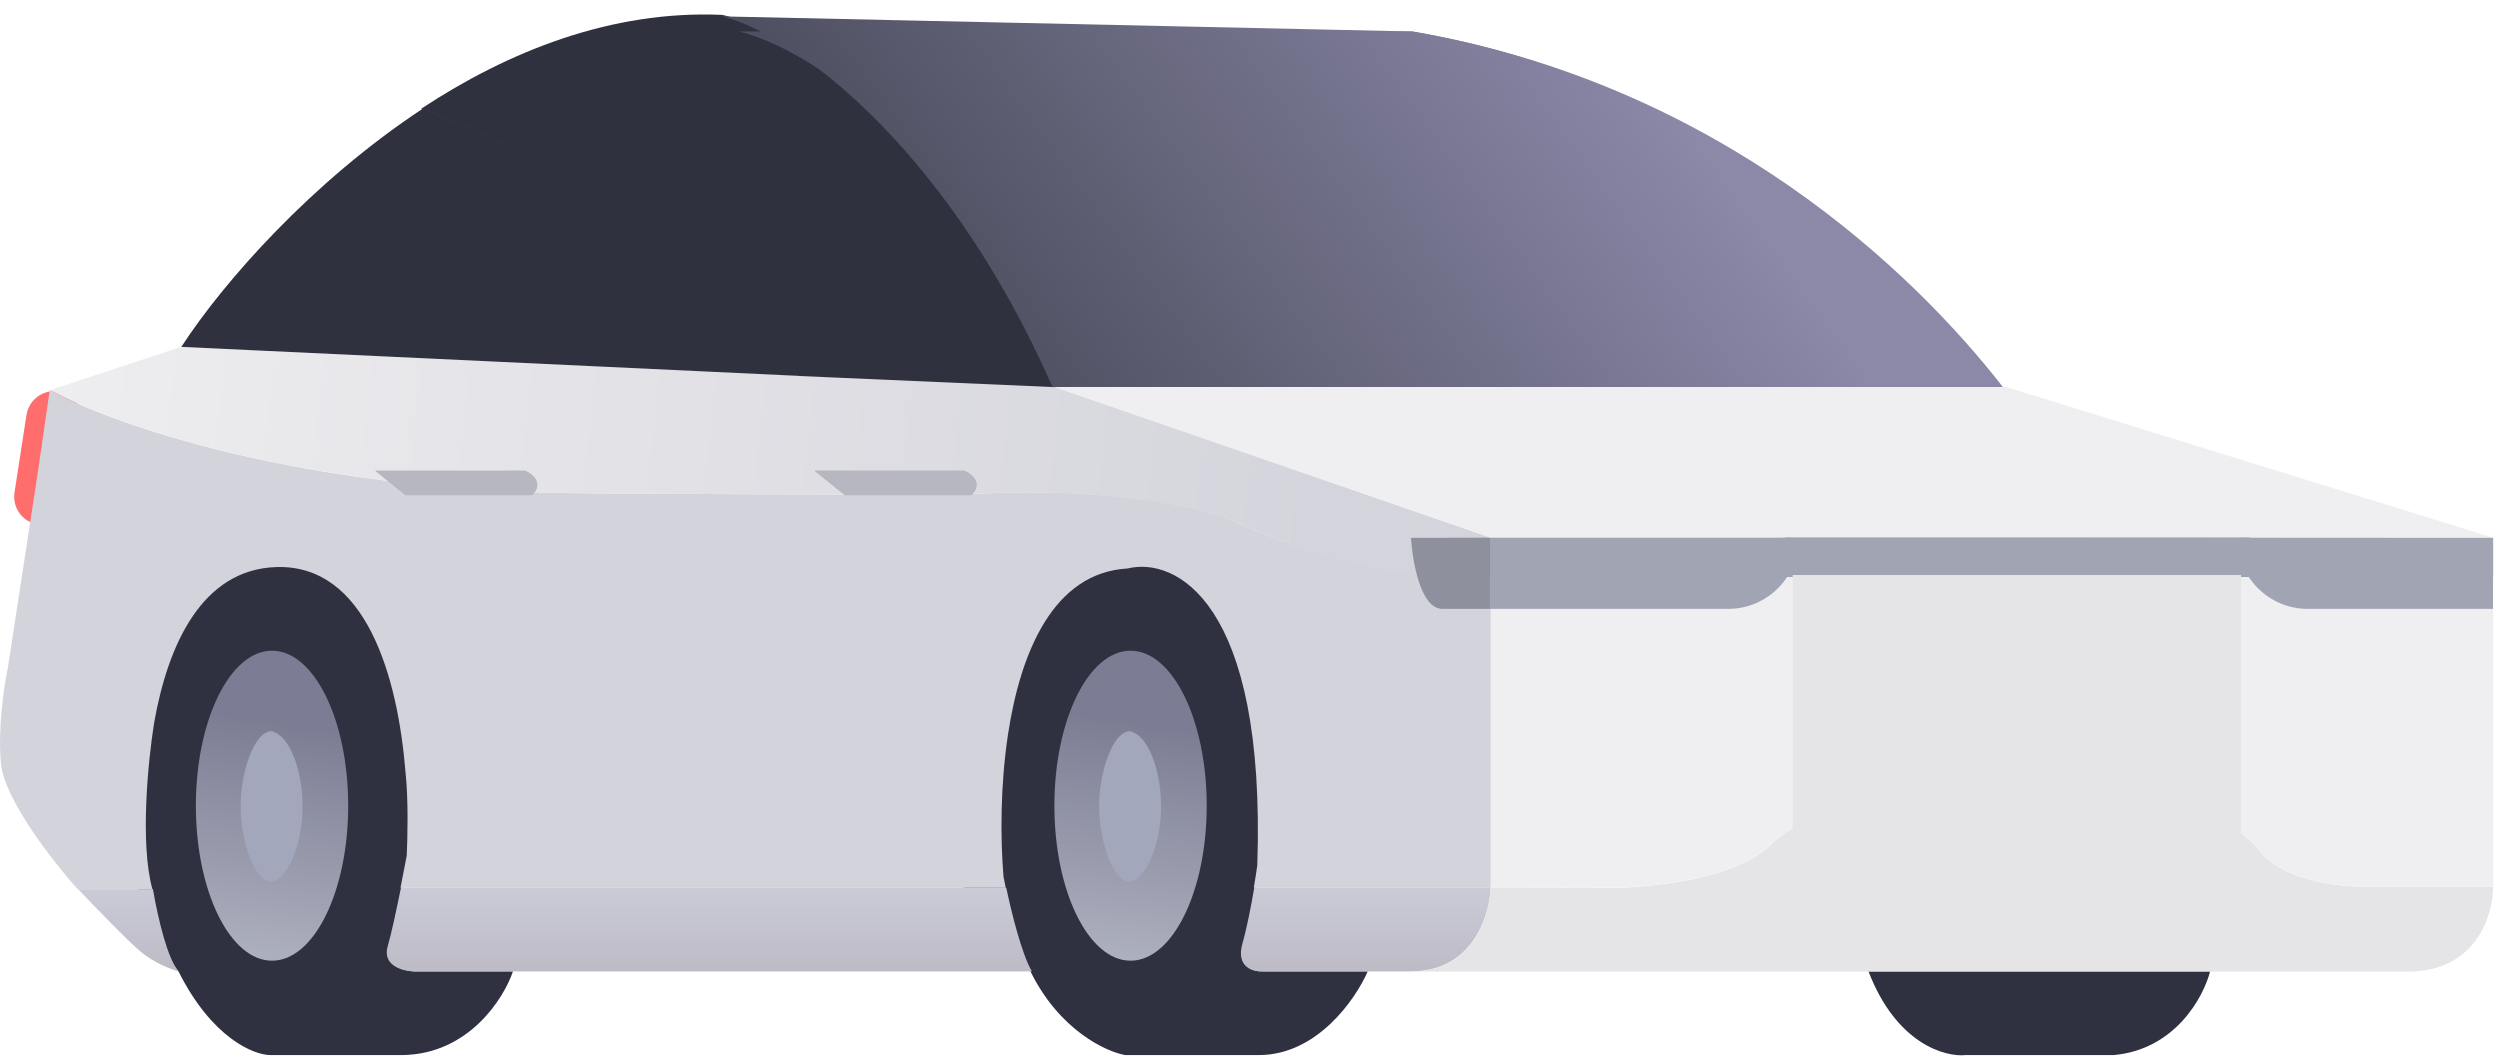
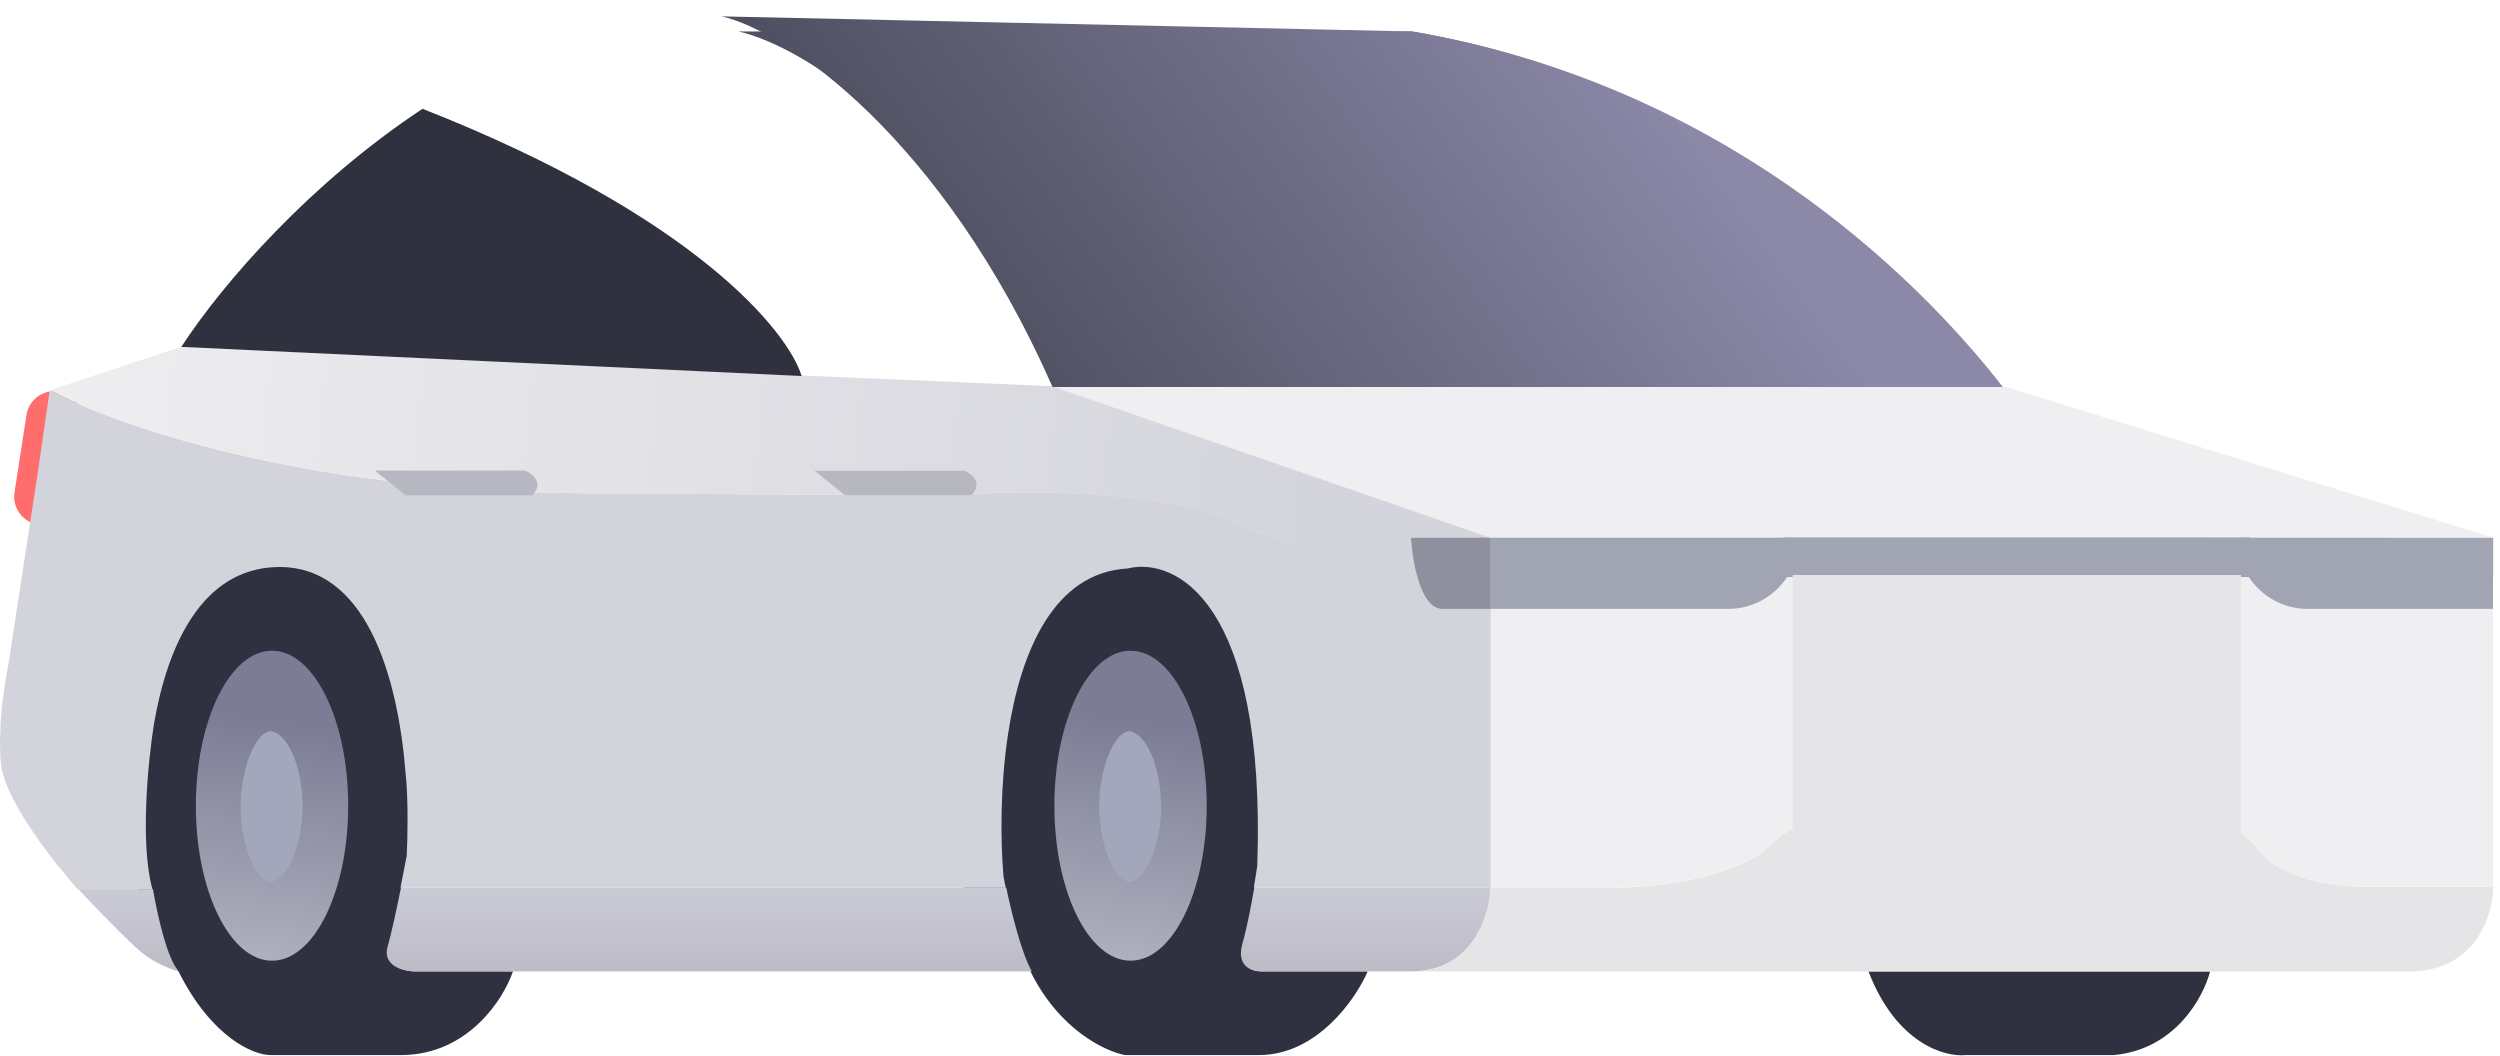
<svg xmlns="http://www.w3.org/2000/svg" width="310" height="131" viewBox="0 0 310 131" fill="none">
  <path d="M3.282 51.455C3.576 49.555 5.353 48.254 7.252 48.547V48.547C9.152 48.84 10.454 50.618 10.16 52.517L8.676 62.124C8.382 64.024 6.605 65.326 4.706 65.032V65.032C2.806 64.739 1.504 62.961 1.798 61.062L3.282 51.455Z" fill="#FF6D6D" />
  <path d="M169.597 120.453C168.099 123.911 163.304 130.828 156.111 130.828H139.512C137.207 130.424 131.374 127.784 127.778 120.453H63.608C62.455 123.854 58.11 130.689 49.949 130.828H33.523C31.506 130.828 26.284 128.753 22.134 120.453C20.757 118.781 17.984 115.316 17.293 111.414C17.012 109.829 16.734 107.201 16.601 106.102C16.297 101.689 16.26 95.715 17.293 89.802C18.997 80.04 22.134 68.362 35.793 68.362C46.983 68.362 49.55 83.854 50.504 95.901C50.801 99.651 50.804 103.216 50.64 106.102C50.453 107.102 50.175 108.54 49.864 110.079C49.315 112.8 48.661 115.839 48.219 117.341C47.528 119.693 50.006 120.396 51.332 120.453H63.608H127.778C126.528 118.309 121.363 118.761 120.689 115.564C120.58 115.049 119.554 110.479 119.478 110.079C119.083 105.353 119.727 95.98 120.689 89.629C122.249 79.326 131.59 67.319 140.745 66.805C152.146 66.166 155.288 84.552 156.09 97.111C156.79 103.198 156.104 108.292 155.673 110.079C155.294 112.302 154.762 115.06 154.209 116.995C153.379 119.9 155.477 120.511 156.63 120.453H169.597Z" fill="#2F3141" />
  <path d="M262.122 130.827C269.73 130.136 273.246 123.623 274.053 120.453H231.691C235.149 129.444 241.201 131.115 243.795 130.827H262.122Z" fill="#2F3141" />
  <path d="M63.461 120.452H127.954C126.705 118.308 125.449 113.275 124.775 110.078H49.718C49.168 112.799 48.515 115.838 48.073 117.34C47.381 119.692 49.86 120.395 51.185 120.452H63.461Z" fill="url(#paint0_linear_1876_91)" />
  <path d="M17.469 118.032C19.129 119.415 21.273 120.222 22.137 120.452C20.76 118.78 19.651 114.153 18.96 110.251H9.688C11.59 112.268 15.809 116.648 17.469 118.032Z" fill="url(#paint1_linear_1876_91)" />
  <path d="M169.451 120.452H174.984C182.592 120.452 184.724 113.536 184.839 110.078H155.527C155.148 112.301 154.615 115.059 154.063 116.994C153.233 119.899 155.331 120.51 156.483 120.452H169.451Z" fill="url(#paint2_linear_1876_91)" />
  <path d="M0.118 94.697C0.533 99.124 6.63 106.916 9.627 110.259H18.899C17.325 104.587 18.38 94.179 19.104 89.683C20.808 79.921 25.049 70.663 34.18 70.318C45.361 69.896 49.343 83.861 50.297 95.908C50.654 99.228 50.536 104.092 50.433 106.109L49.657 110.086H124.714C124.605 109.57 124.511 109.103 124.435 108.703C124.039 103.977 124.031 97.418 124.993 91.067C126.554 80.764 130.668 71.004 139.824 70.491C145.645 69.05 157.01 74.399 155.904 107.319C155.807 107.993 155.656 108.972 155.466 110.086H185.086L184.89 71.431H178.687C174.307 71.085 163.125 69.312 154.272 65.163C145.42 61.013 129.507 60.808 122.533 61.154C119.94 61.27 106.142 61.431 71.7 61.154C37.257 60.878 13.662 52.509 6.169 48.359L4.613 59.079L0.982 82.767C0.521 84.9 -0.297 90.271 0.118 94.697Z" fill="#D3D3DB" />
  <path d="M6.229 48.36L22.482 43L99.424 46.564L130.809 47.904L185.087 66.74L175.176 66.872C175.336 68.36 176.225 71.095 178.533 71.511C178.751 71.531 178.955 71.549 179.147 71.564C178.932 71.564 178.728 71.546 178.533 71.511C173.781 71.06 163.046 69.273 154.58 65.305C145.727 61.155 129.567 60.809 122.593 61.155C119.999 61.27 106.202 61.431 71.759 61.155C37.317 60.878 13.722 52.51 6.229 48.36Z" fill="url(#paint3_linear_1876_91)" />
  <path d="M174.983 66.692L184.824 66.672V71.533H178.96C176.194 71.533 175.156 68.306 174.983 66.692Z" fill="#8E909E" />
  <path d="M22.483 43.015L99.404 46.625C97.732 41.153 86.283 26.818 52.394 13.492C38.601 22.595 27.684 35.004 22.483 43.015Z" fill="#2F313F" />
-   <path d="M89.567 1.846C109.413 6.358 127.429 35.991 130.891 48.011L99.108 46.624C97.437 41.152 86.109 26.814 52.22 13.488C63.034 6.352 75.829 1.238 89.567 1.846Z" fill="#2F313F" />
  <path d="M298.609 120.474C307.047 120.474 309.156 113.443 309.156 109.927H294.287C290.886 110.1 283.29 109.443 280.109 105.431C276.927 101.42 271.06 100.071 268.524 99.898H233.598C226.405 99.898 221.494 102.895 219.938 104.394C215.65 109.097 204.204 110.157 199.017 110.1H184.839C184.724 113.558 182.591 120.474 174.983 120.474H231.35H273.711H298.609Z" fill="#E5E5E7" />
  <path d="M248.812 48L309.164 66.676L273.883 66.674V71.515H309.155V109.899H294.285C290.885 110.072 283.289 109.415 280.107 105.404C276.926 101.393 271.059 100.044 268.523 99.871H233.596C226.403 99.871 221.493 102.868 219.937 104.366C215.649 109.069 204.203 110.13 199.016 110.072L184.837 110.101V71.515H219.937V66.674H184.837L130.719 48H248.812Z" fill="#EFEFF1" />
  <path d="M277.89 116.278V66.667L222.3 66.641L222.3 116.915L253.243 116.278H277.89Z" fill="#E5E5E7" />
  <g filter="url(#filter0_f_1876_91)">
    <path d="M132.096 47.983H244.88C233.83 33.791 213.21 10.429 175.111 3.898H91.561C99.376 5.657 118.424 16.936 132.096 47.983Z" fill="url(#paint4_linear_1876_91)" />
  </g>
  <g filter="url(#filter1_f_1876_91)">
    <path d="M130.514 47.986H248.356C237.306 33.794 213.21 10.432 175.111 3.902L89.494 2.031C97.308 3.79 116.842 16.939 130.514 47.986Z" fill="url(#paint5_linear_1876_91)" />
  </g>
  <path d="M277.89 66.672L309.155 66.691V71.552H277.89V66.672H222.289L222.3 71.552L184.824 71.534V66.672H222.289H277.89Z" fill="#A1A3B3" />
  <ellipse cx="140.188" cy="99.907" rx="9.444" ry="19.219" fill="url(#paint6_linear_1876_91)" />
  <ellipse cx="33.732" cy="99.907" rx="9.444" ry="19.219" fill="url(#paint7_linear_1876_91)" />
  <g filter="url(#filter2_f_1876_91)">
    <path d="M143.971 99.975C143.971 101.711 143.715 103.477 143.261 105.005C142.587 107.275 141.479 109.021 140.132 109.369C138.849 109.369 137.713 107.51 137.016 105.086C136.561 103.503 136.292 101.68 136.292 99.975C136.292 98.271 136.561 96.46 137.016 94.893C137.713 92.493 138.849 90.664 140.132 90.664C141.512 91.008 142.601 92.687 143.261 94.893C143.719 96.424 143.971 98.207 143.971 99.975Z" fill="#A3A7BC" />
  </g>
  <g filter="url(#filter3_f_1876_91)">
    <path d="M37.516 99.975C37.516 104.291 35.93 108.787 33.676 109.369C31.556 109.369 29.837 104.291 29.837 99.975C29.837 95.659 31.556 90.664 33.676 90.664C36.014 91.246 37.516 95.659 37.516 99.975Z" fill="#A3A7BC" />
  </g>
-   <path d="M119.595 58.375H101.012L104.752 61.394H106.804H120.455C121.939 59.909 120.5 58.762 119.595 58.375Z" fill="#B7B7C1" />
  <path d="M119.595 58.375H101.012L104.752 61.394H106.804H120.455C121.939 59.909 120.5 58.762 119.595 58.375Z" fill="#B7B7C1" />
  <path d="M65.12 58.375H46.537L50.278 61.394H52.329H65.98C67.464 59.909 66.025 58.762 65.12 58.375Z" fill="#B7B7C1" />
  <path d="M65.12 58.375H46.537L50.278 61.394H52.329H65.98C67.464 59.909 66.025 58.762 65.12 58.375Z" fill="#B7B7C1" />
  <path d="M174.979 66.773H184.759V75.502H178.857C176.16 75.502 175.148 69.683 174.979 66.773Z" fill="#8E909E" />
  <path d="M184.759 66.773H223.022V66.773C223.022 71.594 219.114 75.502 214.293 75.502H184.759V66.773Z" fill="#A1A4B3" />
  <path d="M277.431 66.773H309.131V75.502H286.16C281.339 75.502 277.431 71.594 277.431 66.773V66.773Z" fill="#A1A4B3" />
  <path d="M278.941 71.3V66.641H221.316V71.3H278.941Z" fill="#A1A4B2" />
  <defs>
    <filter id="filter0_f_1876_91" x="89.976" y="2.314" width="156.489" height="47.255" filterUnits="userSpaceOnUse" color-interpolation-filters="sRGB">
      <feFlood flood-opacity="0" result="BackgroundImageFix" />
      <feBlend mode="normal" in="SourceGraphic" in2="BackgroundImageFix" result="shape" />
      <feGaussianBlur stdDeviation="0.792" result="effect1_foregroundBlur_1876_91" />
    </filter>
    <filter id="filter1_f_1876_91" x="87.909" y="0.447" width="162.032" height="49.123" filterUnits="userSpaceOnUse" color-interpolation-filters="sRGB">
      <feFlood flood-opacity="0" result="BackgroundImageFix" />
      <feBlend mode="normal" in="SourceGraphic" in2="BackgroundImageFix" result="shape" />
      <feGaussianBlur stdDeviation="0.792" result="effect1_foregroundBlur_1876_91" />
    </filter>
    <filter id="filter2_f_1876_91" x="135.632" y="90.004" width="9" height="20.024" filterUnits="userSpaceOnUse" color-interpolation-filters="sRGB">
      <feFlood flood-opacity="0" result="BackgroundImageFix" />
      <feBlend mode="normal" in="SourceGraphic" in2="BackgroundImageFix" result="shape" />
      <feGaussianBlur stdDeviation="0.33" result="effect1_foregroundBlur_1876_91" />
    </filter>
    <filter id="filter3_f_1876_91" x="29.177" y="90.004" width="9" height="20.024" filterUnits="userSpaceOnUse" color-interpolation-filters="sRGB">
      <feFlood flood-opacity="0" result="BackgroundImageFix" />
      <feBlend mode="normal" in="SourceGraphic" in2="BackgroundImageFix" result="shape" />
      <feGaussianBlur stdDeviation="0.33" result="effect1_foregroundBlur_1876_91" />
    </filter>
    <linearGradient id="paint0_linear_1876_91" x1="97.264" y1="110.078" x2="97.264" y2="120.456" gradientUnits="userSpaceOnUse">
      <stop stop-color="#CBCBD8" />
      <stop offset="1" stop-color="#BCBBC6" />
    </linearGradient>
    <linearGradient id="paint1_linear_1876_91" x1="97.264" y1="110.078" x2="97.264" y2="120.456" gradientUnits="userSpaceOnUse">
      <stop stop-color="#CBCBD8" />
      <stop offset="1" stop-color="#BCBBC6" />
    </linearGradient>
    <linearGradient id="paint2_linear_1876_91" x1="97.264" y1="110.078" x2="97.264" y2="120.456" gradientUnits="userSpaceOnUse">
      <stop stop-color="#CBCBD8" />
      <stop offset="1" stop-color="#BCBBC6" />
    </linearGradient>
    <linearGradient id="paint3_linear_1876_91" x1="6.225" y1="46.479" x2="163.362" y2="64.312" gradientUnits="userSpaceOnUse">
      <stop stop-color="#EEEEF0" />
      <stop offset="1" stop-color="#D4D4DC" />
    </linearGradient>
    <linearGradient id="paint4_linear_1876_91" x1="197.852" y1="0.321" x2="124.18" y2="53.779" gradientUnits="userSpaceOnUse">
      <stop stop-color="#8B88A8" />
      <stop offset="1" stop-color="#4B4D5D" />
    </linearGradient>
    <linearGradient id="paint5_linear_1876_91" x1="197.852" y1="0.325" x2="124.18" y2="53.782" gradientUnits="userSpaceOnUse">
      <stop stop-color="#8B88A8" />
      <stop offset="1" stop-color="#4B4D5D" />
    </linearGradient>
    <linearGradient id="paint6_linear_1876_91" x1="144.661" y1="90.208" x2="140.188" y2="119.126" gradientUnits="userSpaceOnUse">
      <stop stop-color="#7C7D94" />
      <stop offset="1" stop-color="#ADB0BE" />
    </linearGradient>
    <linearGradient id="paint7_linear_1876_91" x1="38.205" y1="90.208" x2="33.732" y2="119.126" gradientUnits="userSpaceOnUse">
      <stop stop-color="#7C7D94" />
      <stop offset="1" stop-color="#ADB0BE" />
    </linearGradient>
  </defs>
</svg>